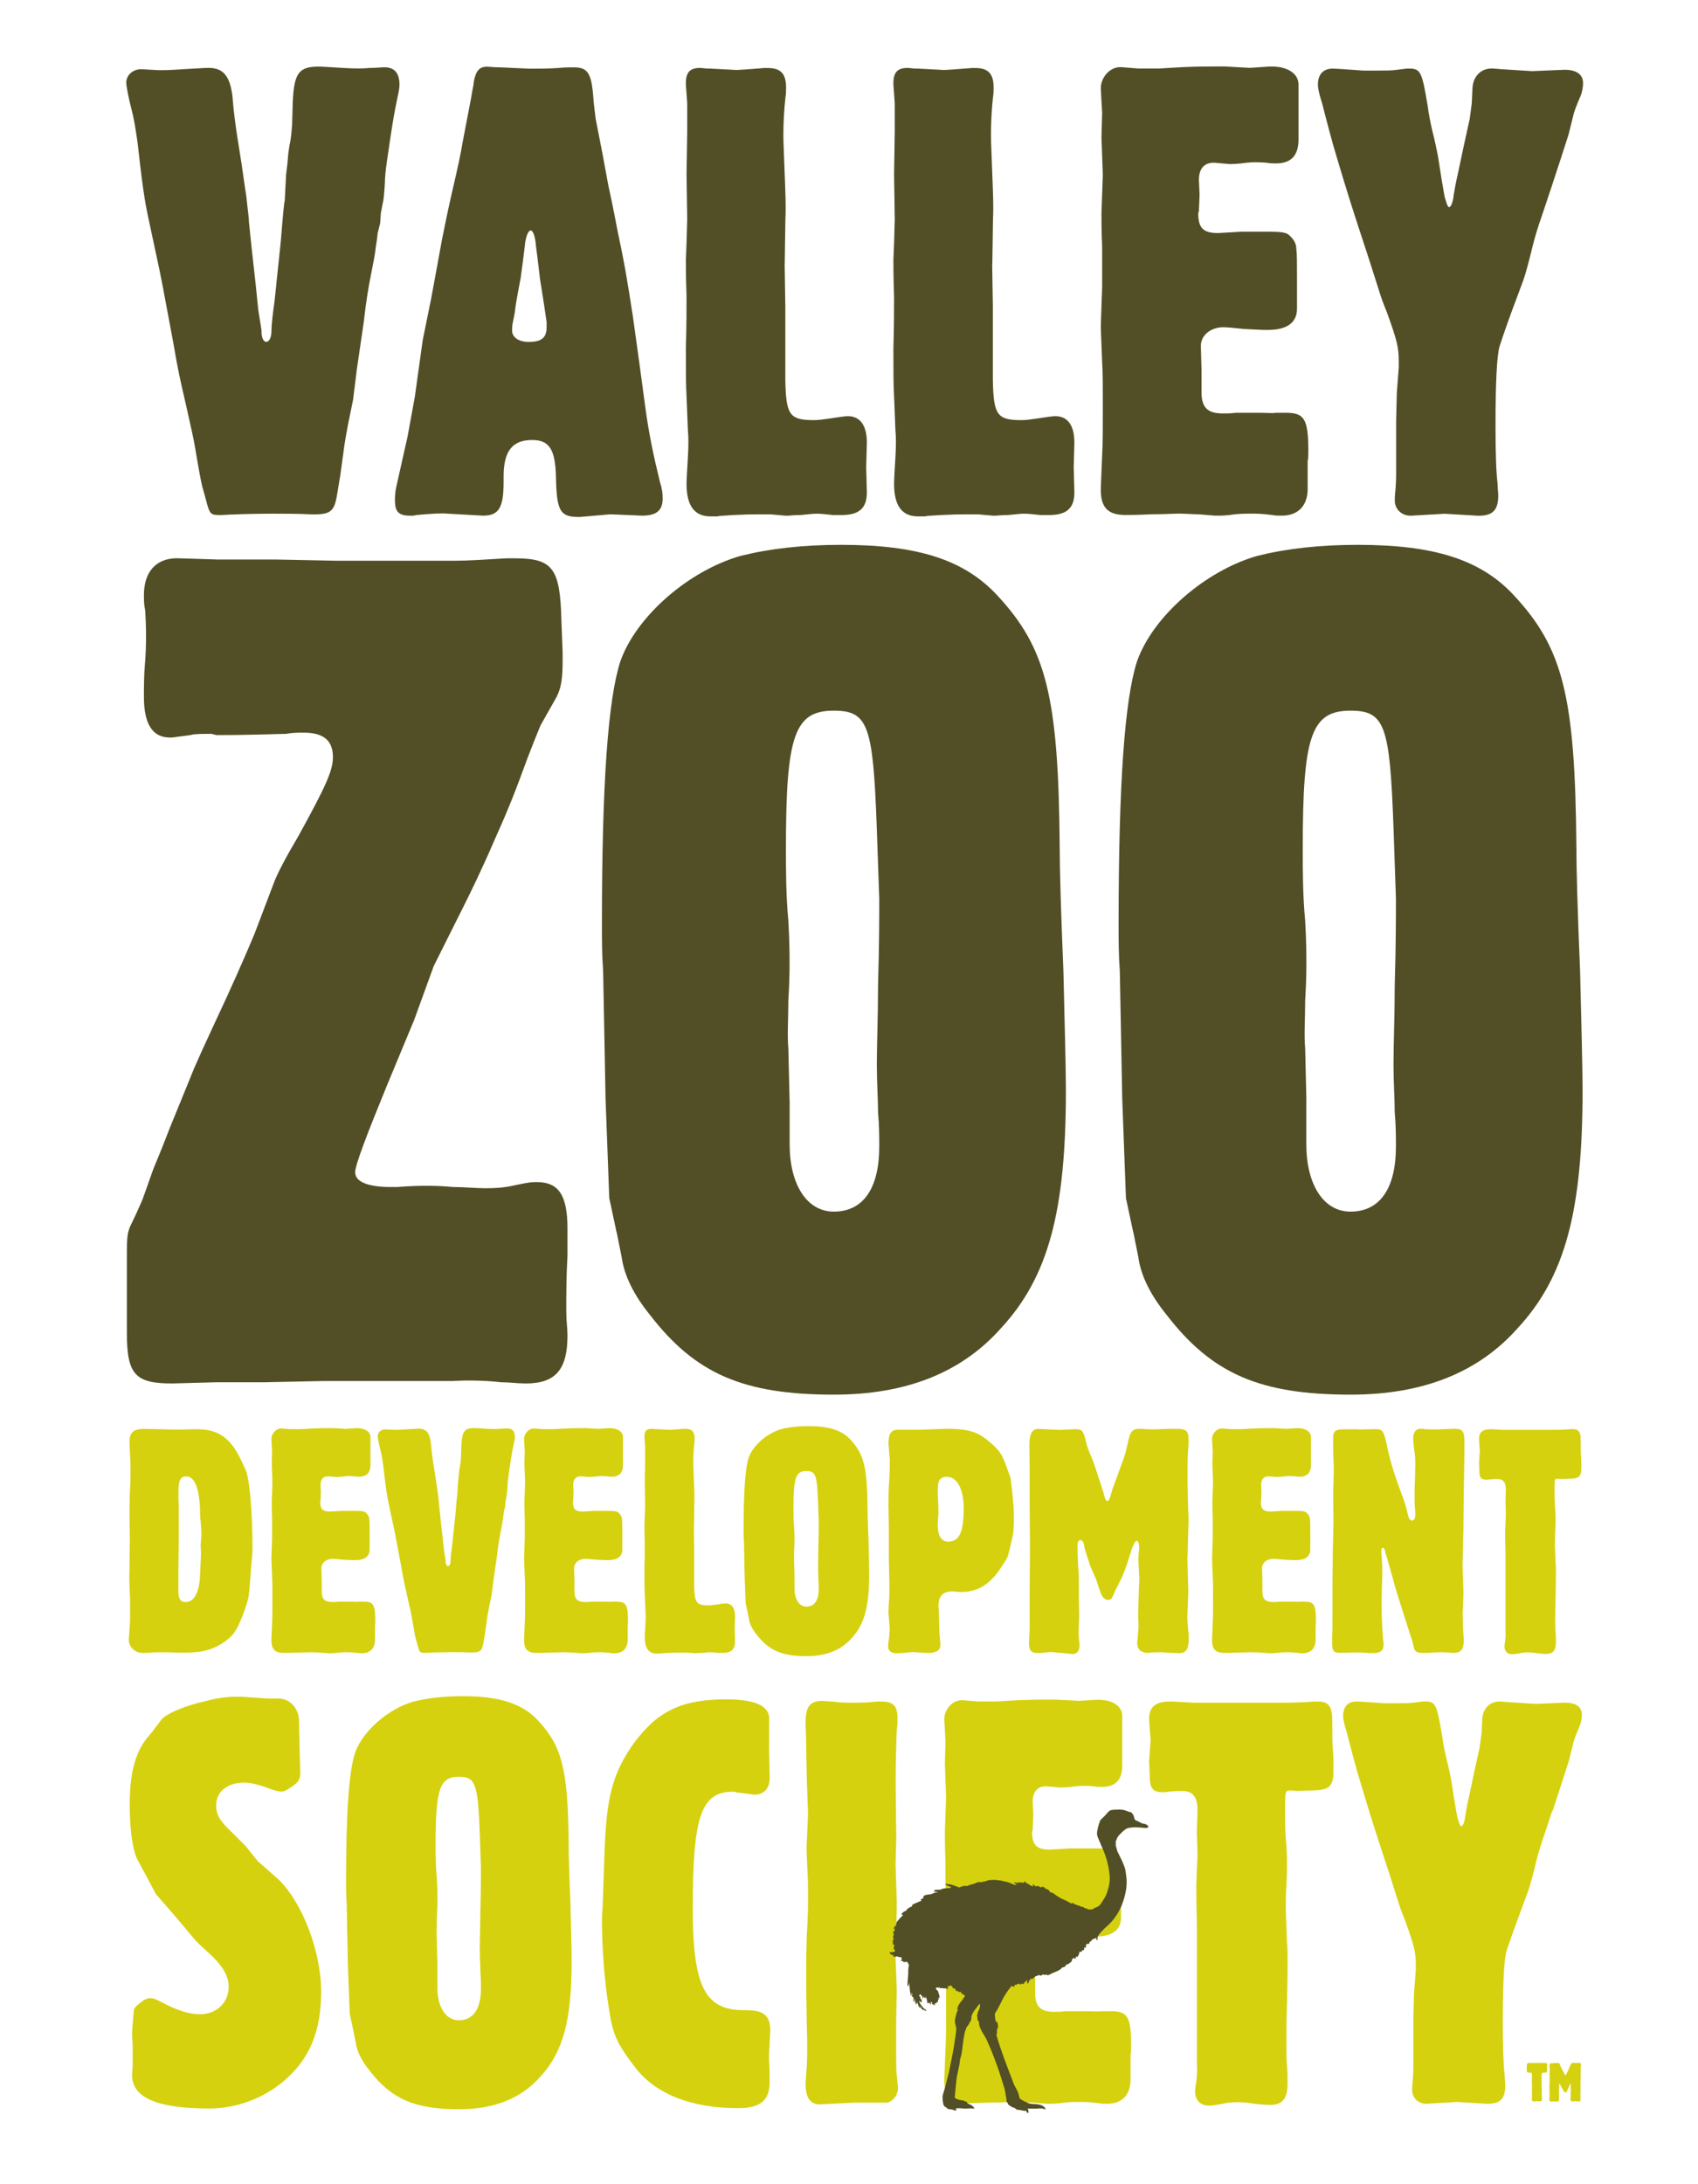
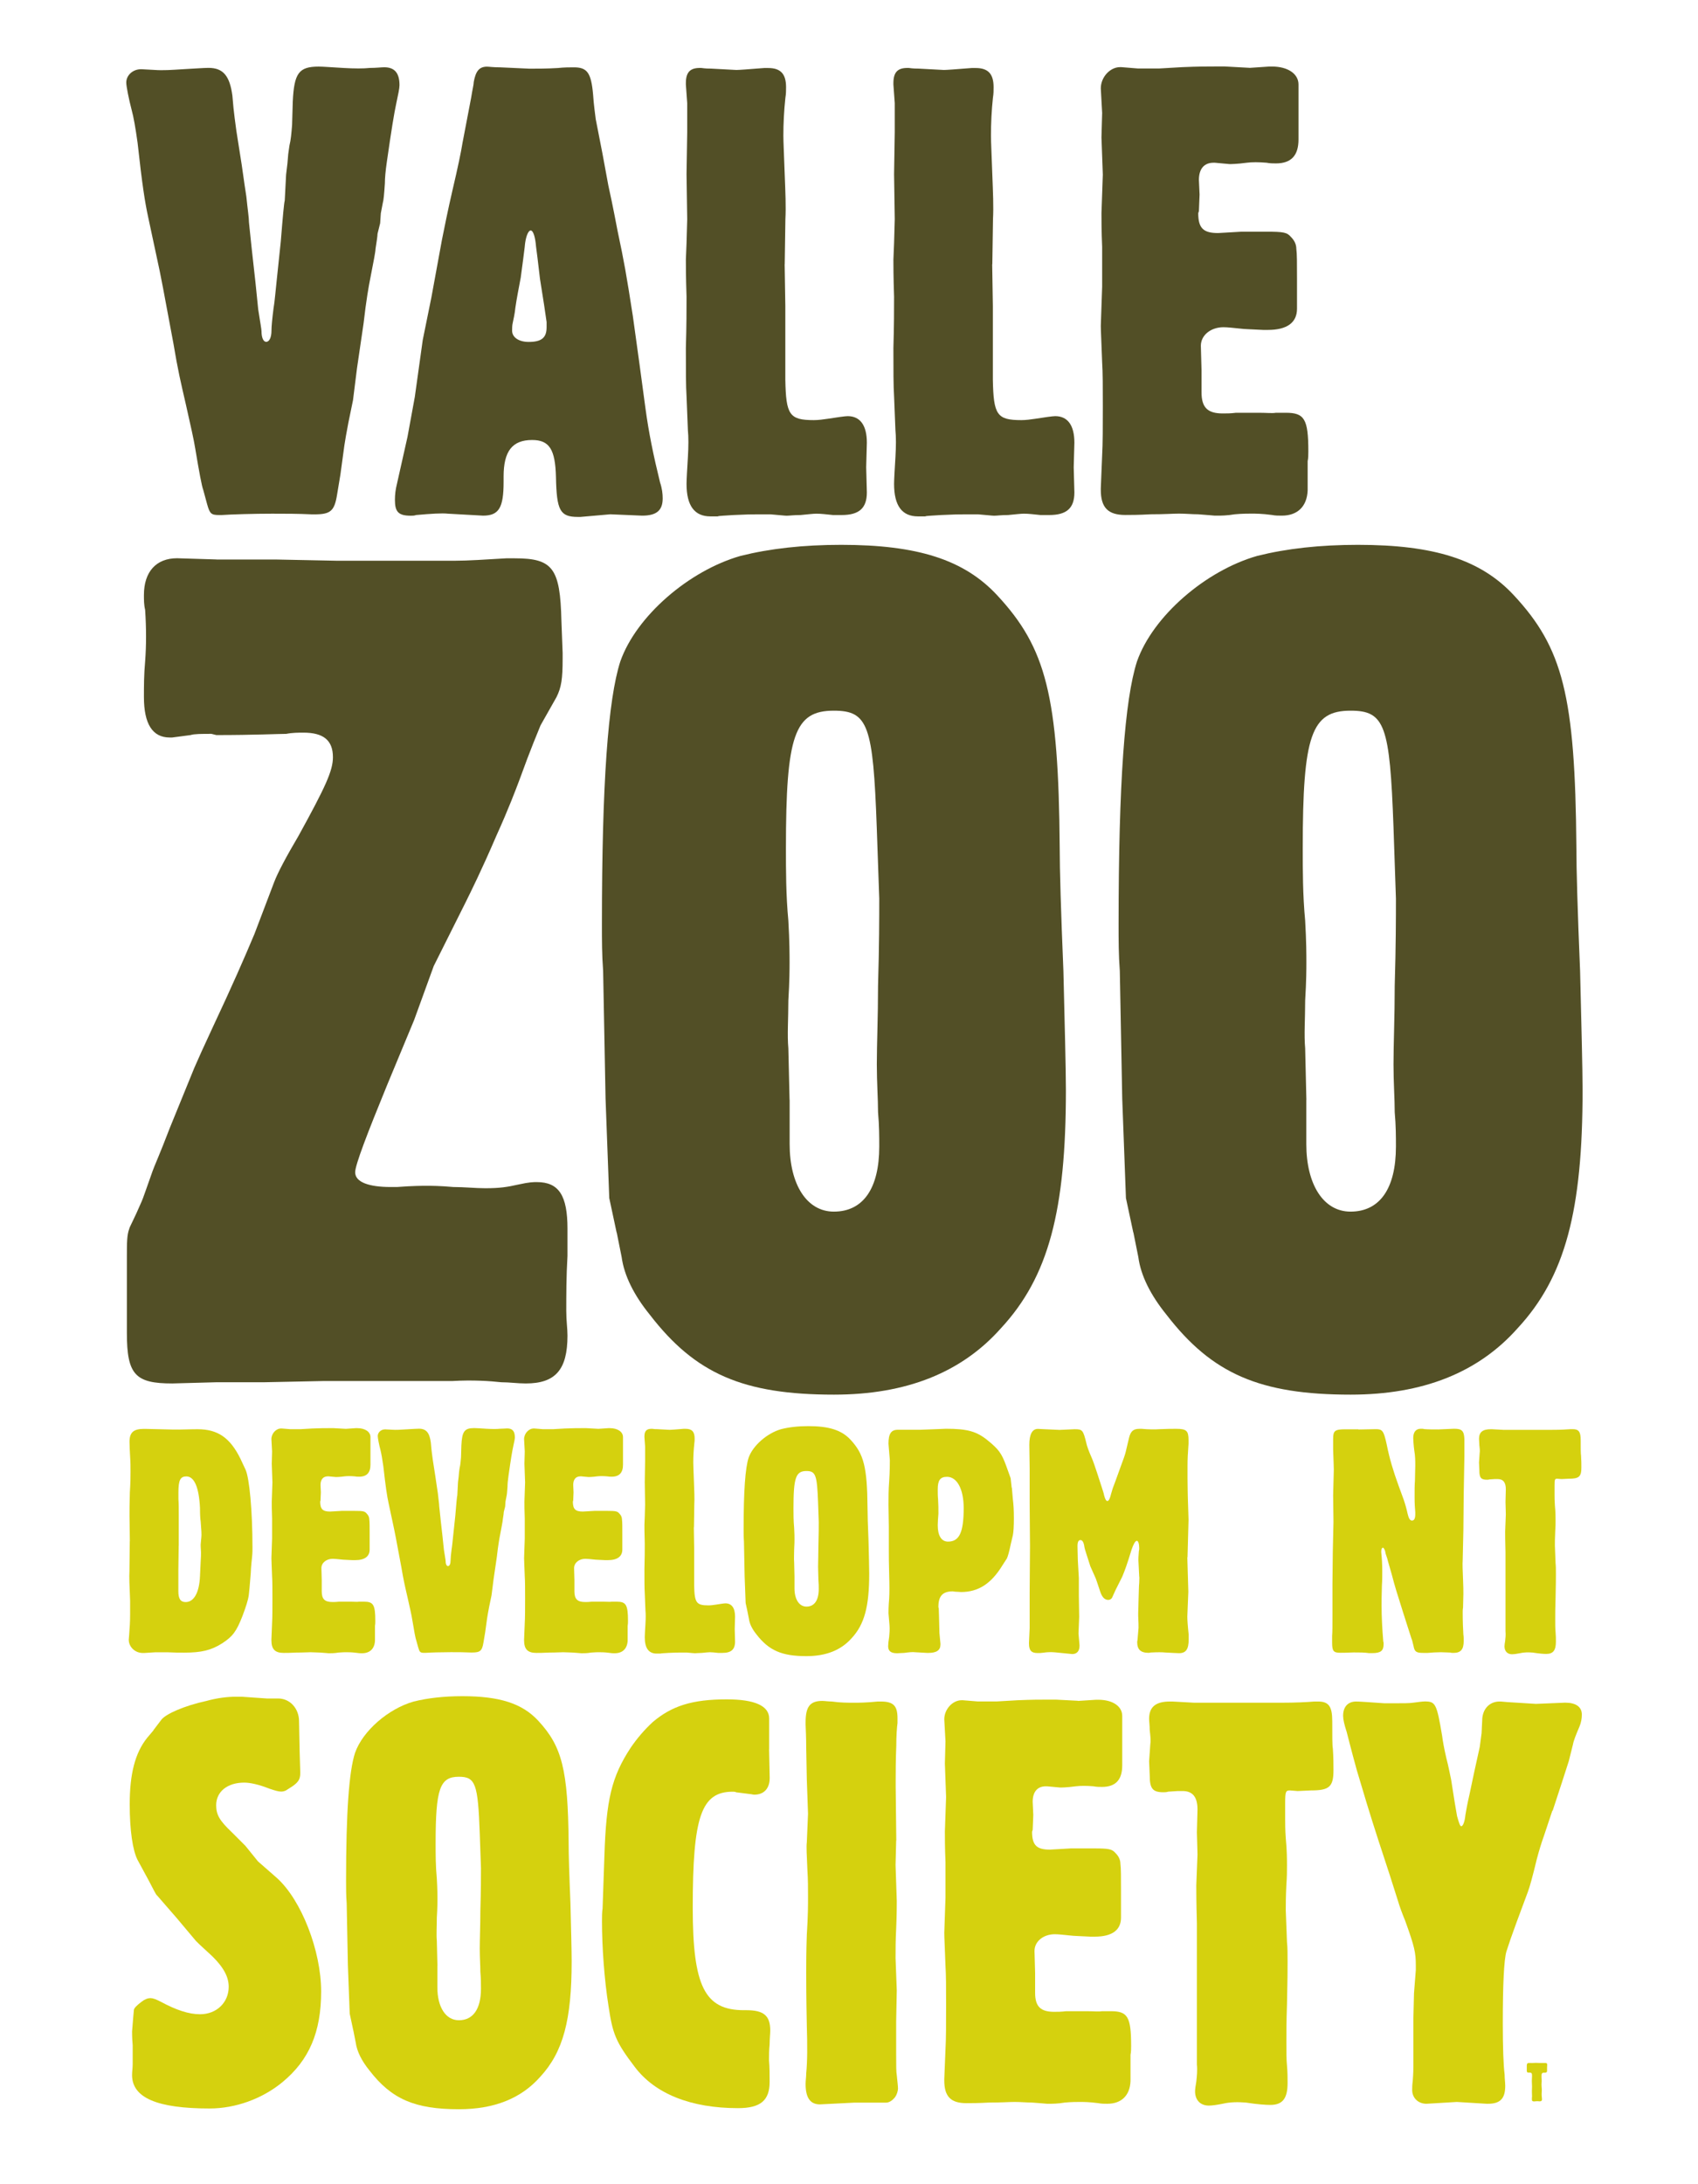
<svg xmlns="http://www.w3.org/2000/svg" id="Layer_1" data-name="Layer 1" viewBox="0 0 252 324">
  <defs>
    <style>.cls-1 {
fill: #d5d10e;
}
.cls-1, .cls-2 {
stroke-width: 0px;
}
.cls-2 {
fill: #524f26;
}</style>
  </defs>
  <g>
    <path class="cls-1" d="m19.27 228.62-.05-3.75c0-.74.0-1.92.05-3.45.1-1.58.1-2.32.1-3.1.0-.69.0-1.38-.05-2.07-.05-.99-.1-1.78-.1-2.37.0-1.38.59-1.92 2.12-1.92h.2l2.17.05c1.43.05 2.37.05 2.86.05 1.82-.05 2.76-.05 2.76-.05 3.01.0 4.83 1.28 6.36 4.39l.74 1.58c.59 1.23 1.04 6.21 1.04 11.54.0.84.0.94-.15 2.32-.05.59-.1 1.09-.1 1.48-.15 1.87-.25 3.01-.3 3.31-.1.74-.44 1.77-.94 3.1-.89 2.27-1.43 3.01-3.01 4.04-1.63 1.04-3.11 1.38-5.62 1.38-.74.0-1.53.0-2.42-.05h-1.92l-1.58.1h-.25c-1.13.0-2.07-.89-2.07-1.97.0-.2.05-.39.05-.59.1-1.28.15-2.17.15-3.11v-2.07c-.1-2.22-.15-3.65-.1-4.34l.05-4.49zm7.25.64-.05 3.6v3.16c0 1.13.3 1.63 1.09 1.63 1.23.0 2.02-1.43 2.12-3.85l.1-2.12c.05-.69.05-1.13.05-1.43-.05-.64-.05-1.04-.05-1.14l.1-1.08c.05-.35.0-1.13-.1-2.37-.05-.25-.1-.94-.1-1.97-.15-3.06-.84-4.68-2.02-4.68-.89.0-1.18.54-1.18 2.37v.99c.05.69.05 1.48.05 2.32v4.59z" />
    <path class="cls-1" d="m51.33 211.95 1.48-.1h.2c1.18.0 1.97.54 1.97 1.33v4.09c0 1.18-.54 1.78-1.68 1.78-.2.0-.44.0-.69-.05-.59-.05-1.09-.05-1.48.0-.74.1-1.18.1-1.28.1l-1.09-.1h-.1c-.69.0-1.09.44-1.09 1.28l.05 1.08-.05 1.23-.05.15c0 1.14.39 1.48 1.48 1.48l1.73-.1h1.87c1.28.0 1.53.05 1.82.4.25.25.39.54.39.89.05.35.05 1.09.05 2.22v2.22c0 1.04-.74 1.58-2.17 1.58h-.35c-.84-.05-1.38-.05-1.73-.1-.49-.05-.94-.1-1.23-.1-.94.0-1.68.59-1.68 1.38l.05 1.82v1.63c0 1.14.44 1.58 1.58 1.58.3.0.59.0.99-.05h1.73c.54.0.99.05 1.23.0h.74c1.38.0 1.68.44 1.68 2.86.0.25.0.49-.05.74v2.17c-.05 1.19-.74 1.88-1.92 1.88-.25.0-.49.0-.74-.05-.74-.1-1.23-.1-1.53-.1-.25.0-.69.0-1.23.05-.59.1-1.04.1-1.33.1h-.15s-.49-.05-1.23-.1c-.44.0-.94-.05-1.43-.05s-1.04.05-2.12.05c-.89.05-1.48.05-1.87.05-1.28.0-1.82-.54-1.82-1.87v-.1l.1-2.47c.05-.79.05-2.27.05-3.65s0-2.51-.05-3.25c-.05-1.48-.1-2.37-.1-2.71l.1-2.91v-2.96c-.05-1.19-.05-2.02-.05-2.52l.1-2.86-.1-2.76.05-1.82-.1-1.83c0-.84.69-1.58 1.43-1.58h.1l1.23.1h1.58l1.73-.1c1.18-.05 1.87-.05 2.47-.05h.69l1.82.1z" />
    <path class="cls-1" d="m65.38 225.31.3 2.66.2 1.92c.15.99.25 1.48.25 1.63.0.49.15.79.35.79.25.0.39-.35.39-.84.0-.29.05-.84.15-1.63.1-.59.15-1.28.25-2.17l.3-2.81c.15-1.87.25-2.91.3-3.06l.1-1.92.1-.84.05-.59c0-.1.05-.35.1-.74.1-.39.15-.89.2-1.53l.05-1.73c.1-2.12.44-2.61 1.92-2.61.35.0.94.05 1.83.1.84.05 1.53.05 1.97.0.49.0.84-.05 1.09-.05.79.0 1.13.44 1.13 1.33.0.25-.1.69-.25 1.38s-.35 1.87-.69 4.29c-.1.69-.15 1.23-.15 1.63-.05.79-.1 1.28-.15 1.43l-.15.79-.05.74-.2.79c0 .15-.05.49-.15 1.13.0.2-.15.94-.39 2.22-.1.49-.3 1.58-.49 3.3l-.49 3.35-.3 2.37c-.1.44-.2.99-.35 1.68-.15.79-.25 1.33-.3 1.68l-.3 2.17-.25 1.48c-.2 1.23-.49 1.48-1.68 1.48h-.2c-1.04-.05-1.97-.05-2.96-.05-1.33.0-3.06.05-3.75.1h-.2c-.59.0-.69-.1-.89-.79l-.3-1.08c-.1-.25-.3-1.28-.59-3.06-.1-.64-.34-1.73-.69-3.26-.4-1.73-.59-2.52-.94-4.59-.74-3.94-.89-4.83-1.28-6.61l-.59-2.76c-.25-1.13-.44-2.42-.79-5.52-.15-1.09-.3-1.92-.44-2.47-.2-.74-.39-1.73-.39-2.02.0-.54.49-.99 1.08-.99h.05l.94.05c.64.05 1.33.0 2.12-.05.94-.05 1.58-.1 1.92-.1 1.08.0 1.58.59 1.77 2.07.1 1.33.25 2.17.3 2.62l.39 2.51c.05.3.15 1.09.35 2.37.1.99.2 1.58.2 1.92l.2 1.87z" />
    <path class="cls-1" d="m88.81 211.95 1.48-.1h.2c1.18.0 1.97.54 1.97 1.33v4.09c0 1.18-.54 1.78-1.68 1.78-.2.0-.44.0-.69-.05-.59-.05-1.09-.05-1.48.0-.74.1-1.18.1-1.28.1l-1.08-.1h-.1c-.69.0-1.08.44-1.08 1.28l.05 1.08-.05 1.23-.05.15c0 1.14.39 1.48 1.48 1.48l1.73-.1h1.87c1.28.0 1.53.05 1.82.4.25.25.39.54.39.89.05.35.05 1.09.05 2.22v2.22c0 1.04-.74 1.58-2.17 1.58h-.35c-.84-.05-1.38-.05-1.73-.1-.49-.05-.94-.1-1.23-.1-.94.0-1.68.59-1.68 1.38l.05 1.82v1.63c0 1.14.44 1.58 1.58 1.58.3.0.59.0.99-.05h1.73c.54.0.99.05 1.23.0h.74c1.38.0 1.68.44 1.68 2.86.0.25.0.49-.05.74v2.17c-.05 1.19-.74 1.88-1.92 1.88-.25.0-.49.0-.74-.05-.74-.1-1.23-.1-1.53-.1-.25.0-.69.0-1.23.05-.59.1-1.04.1-1.33.1h-.15s-.49-.05-1.23-.1c-.44.0-.94-.05-1.43-.05s-1.04.05-2.12.05c-.89.05-1.48.05-1.87.05-1.28.0-1.82-.54-1.82-1.87v-.1l.1-2.47c.05-.79.05-2.27.05-3.65s0-2.51-.05-3.25c-.05-1.48-.1-2.37-.1-2.71l.1-2.91v-2.96c-.05-1.19-.05-2.02-.05-2.52l.1-2.86-.1-2.76.05-1.82-.1-1.83c0-.84.69-1.58 1.43-1.58h.1l1.23.1h1.58l1.73-.1c1.18-.05 1.87-.05 2.47-.05h.69l1.82.1z" />
    <path class="cls-1" d="m102.97 226.55.05 3.11v5.47c.05 2.61.3 3.01 2.12 3.01.34.0.69-.05 1.04-.1.64-.1 1.28-.2 1.48-.2.94.0 1.43.69 1.43 1.97l-.05 1.83.05 1.87c0 1.18-.59 1.68-1.87 1.68h-.64c-.49-.05-.89-.1-1.23-.1-.25.0-.64.05-1.18.1-.49.0-.84.05-1.04.05-.15.0-.54-.05-1.18-.1h-1.04c-.39.0-.69.0-1.73.05-.64.05-1.08.05-1.18.1h-.54c-1.18.0-1.77-.79-1.77-2.42.0-.3.05-1.19.1-1.97.05-.84.05-1.53.0-2.02l-.1-2.52c-.05-.74-.05-1.97-.05-3.6.05-1.63.05-2.91.05-3.8-.05-1.48-.05-2.42-.05-2.76l.05-1.23.05-1.78-.05-3.35.05-3.11v-2.17l-.1-1.38v-.1c0-.79.3-1.13 1.04-1.13h.1c.34.05.59.05.74.05l1.87.1c.2.0.89-.05 2.07-.15h.3c.94.0 1.33.44 1.33 1.43.0.25.0.49-.05.79-.1.94-.15 1.88-.15 2.81.0.49.05 1.43.1 2.91.05 1.28.1 2.37.05 3.3l-.05 3.35z" />
    <path class="cls-1" d="m110.96 239.17-.3-1.38-.15-3.99-.1-5.13c-.05-.64-.05-1.23-.05-1.88.0-5.67.25-9.03.74-10.55.64-1.82 2.76-3.65 4.83-4.24 1.18-.3 2.52-.45 4.04-.45 3.06.0 4.93.59 6.26 2.02 1.97 2.12 2.47 4.04 2.52 10.11.0.94.05 2.57.15 4.98.05 2.02.1 3.95.1 4.78.0 4.83-.69 7.5-2.61 9.57-1.58 1.78-3.8 2.66-6.71 2.66-3.65.0-5.57-.84-7.4-3.21-.64-.79-1.04-1.58-1.13-2.32l-.2-.99zm6.95-5.33v1.77c0 1.63.69 2.71 1.78 2.71 1.18.0 1.82-.94 1.82-2.61.0-.39.0-.84-.05-1.38.0-.54-.05-1.18-.05-1.92.0-.84.05-1.87.05-3.15.05-1.63.05-2.76.05-3.5l-.1-2.86c-.15-4.09-.35-4.69-1.73-4.69-1.58.0-1.92.99-1.92 5.52.0.89.0 1.87.1 2.91.05.84.05 1.38.05 1.68.0.25.0.74-.05 1.53.0.74-.05 1.38.0 1.92l.05 2.07z" />
    <path class="cls-1" d="m150.17 220.68.15 1.73c.1.74.15 1.67.15 2.81s-.05 2.02-.15 2.51l-.3 1.28c-.25 1.18-.44 1.87-.59 2.17l-.64.99c-1.68 2.76-3.6 3.99-6.17 3.99-.15.0-.44-.05-.84-.05-.15.0-.25-.05-.39-.05-1.48.0-2.12.69-2.12 2.27.0.1.0.15.05.25l.05 1.63.05 2.02.15 1.58v.15c0 .84-.59 1.23-1.78 1.23h-.2l-1.78-.1c-.35-.05-.89.0-1.63.1-.4.0-.74.05-1.04.05-.94.0-1.33-.34-1.33-1.04.0-.29.05-.79.15-1.38.05-.49.1-1.09.05-1.73l-.15-1.78c0-.3.0-.99.1-2.17.05-.84.05-2.02.0-3.6-.05-1.68-.05-2.81-.05-3.5v-3.55l-.05-3.25c0-1.04.0-2.22.1-3.5.1-1.53.1-2.57.1-3.16l-.15-1.78c0-.2-.05-.44-.05-.64.0-1.48.39-2.07 1.38-2.07h3.3l2.66-.1c.39.0.79-.05 1.18-.05 3.21.0 4.59.39 6.26 1.77 1.58 1.28 2.02 1.92 2.66 3.65l.69 1.92.15 1.38zm-10.9 3.85c-.05.69-.1 1.28-.1 1.73.0 1.53.54 2.42 1.53 2.42 1.68.0 2.32-1.38 2.32-4.98.0-2.81-.99-4.63-2.47-4.63-1.04.0-1.38.54-1.38 1.87.0.49.0.99.05 1.48.05.74.05 1.43.05 2.12z" />
    <path class="cls-1" d="m176.21 231.03.15 5.08-.15 3.7c0 .4.05 1.28.2 2.66v.74c0 1.43-.4 2.02-1.43 2.02-.34.0-.99-.05-2.07-.1-.44-.05-1.13-.05-2.12.0-.1.0-.2.05-.29.05-1.23.0-1.73-.49-1.73-1.63.0-.1.05-.2.05-.3l.15-1.78c0-.2.0-.84-.05-1.78v-.44c0-.39.05-1.03.05-1.87.05-1.33.05-2.17.1-2.56.0-.49.05-.84.0-.99l-.1-1.97c-.05-.54.0-1.14.05-1.78.05-.15.05-.3.05-.44.0-.64-.15-1.08-.35-1.08-.25.0-.54.59-.79 1.33-.69 2.27-.99 3.06-1.38 4l-.99 1.97-.49 1.08c-.1.25-.35.39-.59.39-.59.0-.99-.49-1.28-1.48-.35-1.04-.54-1.63-.59-1.73l-.79-1.77-.54-1.68c-.2-.59-.35-1.09-.39-1.48-.1-.49-.3-.74-.54-.74-.29.0-.44.29-.44.89v.05l.05 2.07.15 2.61v2.61l.05 3.16-.1 2.47.15 1.72v.1c0 .79-.39 1.23-1.08 1.23-.1.0-.94-.1-2.52-.25-.54-.05-1.13-.05-1.78.05-.3.05-.59.05-.84.05-.94.0-1.28-.39-1.28-1.43v-.1l.1-2.17v-5.28l.05-6.86-.05-6.36v-5.13l-.05-3.55c0-1.58.44-2.37 1.28-2.37l.99.05 2.22.1 2.22-.1c1.18.0 1.28.1 1.78 2.17.05.25.29.99.79 2.12.2.44.44 1.18.79 2.22.2.64.44 1.33.64 1.97s.35 1.04.39 1.33c.15.54.29.84.49.84s.39-.39.54-1.04c.1-.34.2-.64.25-.84l.39-1.04.64-1.77c.54-1.43.84-2.32.89-2.57l.49-2.07c.25-1.04.64-1.38 1.58-1.38h.3c1.04.1 1.97.1 2.76.05 1.04-.05 1.83-.05 2.37-.05 1.53.0 1.83.29 1.83 1.68v.54c-.1 1.28-.15 2.32-.15 3.25v1.92c0 1.48.05 2.52.05 2.96.05 1.72.1 2.81.1 3.16l-.15 5.52z" />
-     <path class="cls-1" d="m190.91 211.95 1.48-.1h.2c1.18.0 1.97.54 1.97 1.33v4.09c0 1.18-.54 1.78-1.68 1.78-.2.0-.44.0-.69-.05-.59-.05-1.08-.05-1.48.0-.74.1-1.18.1-1.28.1l-1.08-.1h-.1c-.69.0-1.08.44-1.08 1.28l.05 1.08-.05 1.23-.05.15c0 1.14.39 1.48 1.48 1.48l1.73-.1h1.87c1.28.0 1.53.05 1.82.4.25.25.39.54.39.89.05.35.05 1.09.05 2.22v2.22c0 1.04-.74 1.58-2.17 1.58h-.35c-.84-.05-1.38-.05-1.73-.1-.49-.05-.94-.1-1.23-.1-.94.0-1.68.59-1.68 1.38l.05 1.82v1.63c0 1.14.44 1.58 1.58 1.58.29.0.59.0.99-.05h1.73c.54.0.99.05 1.23.0h.74c1.38.0 1.68.44 1.68 2.86.0.25.0.49-.05.74v2.17c-.05 1.19-.74 1.88-1.92 1.88-.25.0-.49.0-.74-.05-.74-.1-1.23-.1-1.53-.1-.25.0-.69.0-1.23.05-.59.1-1.04.1-1.33.1h-.15s-.49-.05-1.23-.1c-.44.0-.94-.05-1.43-.05s-1.04.05-2.12.05c-.89.05-1.48.05-1.87.05-1.28.0-1.82-.54-1.82-1.87v-.1l.1-2.47c.05-.79.05-2.27.05-3.65s0-2.51-.05-3.25c-.05-1.48-.1-2.37-.1-2.71l.1-2.91v-2.96c-.05-1.19-.05-2.02-.05-2.52l.1-2.86-.1-2.76.05-1.82-.1-1.83c0-.84.69-1.58 1.43-1.58h.1l1.23.1h1.58l1.73-.1c1.18-.05 1.87-.05 2.47-.05h.69l1.83.1z" />
    <path class="cls-1" d="m201.61 212.05 2.56-.05c.99.0 1.18.2 1.63 2.27.44 2.17.94 3.85 1.78 6.16.35.94.59 1.63.74 2.02.25.74.44 1.43.59 2.12.15.64.34.99.64.99.35.0.49-.35.49-.94v-.3c-.05-.49-.1-1.28-.1-2.27.0-1.04.0-1.82.05-2.32l.05-2.32c0-.69.0-1.43-.15-2.27-.1-.74-.15-1.58-.15-1.82.0-.89.39-1.38 1.13-1.38.2.0.35.0.49.05.59.05 1.28.05 2.12.05l2.27-.1h.1c1.13.0 1.43.34 1.48 1.53v2.57l-.1 5.62-.05 5.38-.1 4.34c-.05.69.0 1.63.05 2.91.05.99.05 1.73.05 2.17l-.05 2.02c-.05.25-.05.49-.05.74.0 1.23.05 2.56.1 3.25.05.3.05.64.05.94.0 1.28-.44 1.78-1.53 1.78-.15.0-.3.0-.44-.05-.39.0-.89-.05-1.43-.05-.64.0-1.38.05-1.92.1h-.69c-.99.0-1.28-.15-1.43-.99-.15-.64-.25-1.04-.3-1.09l-.54-1.68-.74-2.32-.99-3.16c-.2-.69-.44-1.48-.69-2.47-.3-1.09-.54-1.82-.64-2.27-.2-.54-.3-.89-.3-1.04-.1-.35-.25-.59-.35-.59-.15.0-.25.25-.25.54v.15c.1.94.15 1.77.15 2.81.0.69.0 1.38-.05 2.07-.05 1.43-.05 2.47-.05 3.06.0 1.63.1 3.45.25 5.28.05.1.05.25.05.4.0.99-.44 1.33-1.68 1.33h-.49c-.69-.1-1.43-.1-2.27-.1-1.08.05-1.73.05-1.97.05-1.04.0-1.23-.25-1.23-1.53v-.99c.05-.54.05-1.58.05-3.01v-4.73l.05-4.73.1-4.44-.05-3.9.1-3.85c0-.44-.05-1.43-.1-2.96v-1.58c0-1.23.25-1.43 1.87-1.43h1.87z" />
    <path class="cls-1" d="m223.21 212.1h7.15c1.23.0 2.17-.05 2.76-.1h.29c.89.0 1.18.39 1.18 1.63s0 2.02.05 2.27c.05.74.05 1.33.05 1.78.0 1.38-.35 1.67-1.87 1.67l-1.08.05-.64-.05c-.35.0-.39.1-.39 1.04v1.33c0 .34.0.89.05 1.58.1 1.04.1 1.77.1 2.27.0.39.0.94-.05 1.58-.05.99-.05 1.73-.05 2.12l.1 2.61c.05.44.05.99.05 1.63.0.74.0 1.28-.05 3.55-.05 1.38-.05 2.47-.05 3.06.0.84.0 1.48.05 1.97.05.54.05 1.04.05 1.43.0 1.28-.4 1.82-1.43 1.82-.39.0-1.08-.05-2.02-.2-.64-.05-1.28-.05-1.92.1-.49.1-.89.15-1.13.15-.69.0-1.13-.44-1.13-1.18.0-.2.05-.49.1-.79.05-.44.1-.94.05-1.43V230.3c-.05-1.73-.05-2.76-.05-3.11l.1-2.56-.05-1.83.05-1.87c0-1.04-.39-1.53-1.23-1.53h-.39l-.79.05c-.15.05-.29.05-.39.05-.89.0-1.13-.3-1.13-1.38l-.05-1.18.1-1.43c.05-.3.0-.69-.05-1.13.0-.39-.05-.69-.05-.94.0-.99.54-1.43 1.73-1.43h.2l1.83.1z" />
  </g>
  <g>
    <path class="cls-1" d="m22.77 256.65 1.15-1.51c.62-.88 3.45-2.12 6.73-2.83 1.59-.44 3.1-.62 4.34-.62h.89l3.72.26h1.68c1.77.0 3.1 1.51 3.1 3.37l.09 4.51.09 3.01v.18c0 .89-.27 1.33-1.15 1.95l-.97.62c-.18.09-.44.17-.71.17-.44.0-.97-.17-1.77-.44-1.59-.62-2.83-.89-3.72-.89-2.48.0-4.16 1.33-4.16 3.36.0 1.42.53 2.3 2.3 3.98.89.89 1.5 1.51 2.04 2.04l1.86 2.3 2.83 2.48c3.63 3.28 6.55 10.8 6.55 16.82s-1.77 10.18-5.75 13.46c-3.01 2.48-6.99 3.9-10.8 3.9-7.79.0-11.51-1.59-11.51-4.96.0-.53.09-1.06.09-1.59v-2.83c-.09-1.06-.09-1.77-.09-2.04l.18-2.21.09-.97c0-.27.44-.71 1.15-1.24.44-.35.89-.53 1.33-.53.35.0.8.17 1.5.53 2.3 1.24 4.16 1.86 5.84 1.86 2.48.0 4.25-1.77 4.25-4.07.0-1.68-.97-3.27-3.28-5.31-.8-.71-1.33-1.24-1.59-1.5l-2.83-3.37-2.92-3.36c-.18-.09-.53-.89-1.24-2.21l-1.68-3.1c-.71-1.42-1.15-4.34-1.15-8.23.0-4.51.8-7.61 2.57-9.83l.97-1.15z" />
    <path class="cls-1" d="m52.43 301.18-.53-2.48-.27-7.17-.18-9.21c-.09-1.15-.09-2.21-.09-3.36.0-10.18.44-16.2 1.33-18.94 1.15-3.28 4.96-6.55 8.68-7.61 2.12-.53 4.52-.8 7.26-.8 5.49.0 8.85 1.06 11.24 3.63 3.54 3.81 4.43 7.26 4.52 18.15.0 1.68.09 4.6.27 8.94.09 3.63.18 7.08.18 8.59.0 8.68-1.24 13.46-4.69 17.18-2.83 3.19-6.82 4.78-12.04 4.78-6.55.0-10-1.5-13.28-5.75-1.15-1.42-1.86-2.83-2.04-4.16l-.35-1.77zm12.48-9.56v3.19c0 2.92 1.24 4.87 3.19 4.87 2.12.0 3.28-1.68 3.28-4.69.0-.71.0-1.51-.09-2.48.0-.97-.09-2.12-.09-3.45.0-1.5.09-3.36.09-5.67.09-2.92.09-4.96.09-6.29l-.18-5.13c-.27-7.35-.62-8.41-3.1-8.41-2.83.0-3.45 1.77-3.45 9.91.0 1.59.0 3.36.18 5.22.09 1.5.09 2.48.09 3.01.0.44.0 1.33-.09 2.75.0 1.33-.09 2.48.0 3.45l.09 3.72z" />
    <path class="cls-1" d="m114.14 259.49.09 4.25c0 1.51-.8 2.48-2.3 2.48-.18.0-.44-.09-.62-.09l-2.04-.26c-.18-.09-.35-.09-.53-.09-4.69.0-5.93 3.72-5.93 17.18.0 11.69 1.77 15.23 7.61 15.23h.35c2.57.0 3.54.8 3.54 3.01.0.53-.09 1.24-.09 2.04-.09.89-.09 1.68-.09 2.39.09 1.06.09 2.12.09 3.19.0 2.74-1.33 3.9-4.69 3.9-6.99.0-12.31-2.12-15.32-6.11-2.83-3.72-3.28-4.87-3.9-9.03-.62-3.89-.97-8.76-.97-12.57.0-.62.0-1.33.09-1.95l.27-7.79c.27-8.32 1.06-11.69 3.9-16.02.97-1.42 2.04-2.66 3.28-3.81 2.83-2.39 5.84-3.36 10.98-3.36 4.16.0 6.29.97 6.29 2.83v4.6z" />
    <path class="cls-1" d="m133 273.03-.09 3.63.18 5.31c0 .71.0 2.04-.09 4.16-.09 1.68-.09 3.1-.09 4.34l.18 4.78-.09 4.6v4.87c0 1.59.0 2.66.09 3.1.09.97.18 1.59.18 1.95.0.44-.18.97-.44 1.33-.44.53-.89.8-1.33.8h-4.69l-5.13.26c-1.42.0-2.12-.97-2.12-3.01.0-.53.09-1.06.09-1.6.18-1.77.18-4.07.09-7.08-.09-4.25-.09-6.82-.09-7.88.0-1.24.0-3.1.09-5.58.18-2.92.18-4.25.18-5.67.0-1.24.0-2.57-.09-3.89-.09-2.12-.18-3.54-.09-4.16l.18-4.25-.18-5.05-.09-4.69c0-.35.0-1.5-.09-3.45v-.35c0-2.3.62-3.19 2.48-3.19.35.0.89.09 1.42.09 1.24.18 2.39.18 3.28.18.62.0 1.77.0 3.54-.18h.44c1.86.0 2.48.62 2.48 2.48v.71c-.09.71-.18 1.86-.18 3.36-.09 2.21-.09 3.98-.09 5.22v.88l.09 7.97z" />
    <path class="cls-1" d="m160 252.31 2.66-.17h.35c2.12.0 3.54.97 3.54 2.39v7.35c0 2.12-.97 3.19-3.01 3.19-.35.0-.8.0-1.24-.09-1.06-.09-1.95-.09-2.66.0-1.33.18-2.12.18-2.3.18l-1.95-.18h-.18c-1.24.0-1.95.8-1.95 2.3l.09 1.95-.09 2.21-.09.27c0 2.04.71 2.66 2.66 2.66l3.1-.18h3.36c2.3.0 2.74.09 3.28.71.44.44.71.97.71 1.59.09.62.09 1.95.09 3.98v3.98c0 1.86-1.33 2.83-3.9 2.83h-.62c-1.5-.09-2.48-.09-3.1-.18-.89-.09-1.68-.18-2.21-.18-1.68.0-3.01 1.06-3.01 2.48l.09 3.28v2.92c0 2.04.8 2.83 2.83 2.83.53.0 1.06.0 1.77-.09h3.1c.97.0 1.77.09 2.21.0h1.33c2.48.0 3.01.8 3.01 5.14.0.44.0.88-.09 1.33v3.9c-.09 2.12-1.33 3.36-3.45 3.36-.44.0-.88.0-1.33-.09-1.33-.18-2.21-.18-2.75-.18-.44.0-1.24.0-2.21.09-1.06.18-1.86.18-2.39.18h-.27c-.09.0-.88-.09-2.21-.18-.8.0-1.68-.09-2.57-.09s-1.86.09-3.81.09c-1.59.09-2.66.09-3.37.09-2.3.0-3.28-.97-3.28-3.37v-.18l.18-4.43c.09-1.42.09-4.07.09-6.55s0-4.52-.09-5.84c-.09-2.65-.18-4.25-.18-4.87l.18-5.22v-5.31c-.09-2.12-.09-3.63-.09-4.52l.18-5.13-.18-4.96.09-3.28-.18-3.28c0-1.5 1.24-2.83 2.57-2.83h.18l2.21.18h2.83l3.1-.18c2.12-.09 3.37-.09 4.43-.09h1.24l3.28.17z" />
    <path class="cls-1" d="m177.27 252.58h12.84c2.21.0 3.9-.09 4.96-.18h.53c1.59.0 2.12.71 2.12 2.92s0 3.63.09 4.07c.09 1.33.09 2.39.09 3.19.0 2.48-.62 3.01-3.36 3.01l-1.95.09-1.15-.09c-.62.0-.71.17-.71 1.86v2.39c0 .62.0 1.59.09 2.83.18 1.86.18 3.19.18 4.07.0.71.0 1.68-.09 2.83-.09 1.77-.09 3.1-.09 3.81l.18 4.69c.09.8.09 1.77.09 2.92.0 1.33.0 2.3-.09 6.37-.09 2.48-.09 4.43-.09 5.49.0 1.5.0 2.66.09 3.54.09.97.09 1.86.09 2.57.0 2.3-.71 3.28-2.57 3.28-.71.0-1.95-.09-3.63-.35-1.15-.09-2.3-.09-3.45.18-.89.18-1.59.27-2.04.27-1.24.0-2.04-.8-2.04-2.12.0-.35.09-.89.18-1.42.09-.8.18-1.68.09-2.57v-20.98c-.09-3.1-.09-4.96-.09-5.58l.18-4.6-.09-3.28.09-3.36c0-1.86-.71-2.75-2.21-2.75h-.71l-1.42.09c-.27.09-.53.09-.71.09-1.59.0-2.04-.53-2.04-2.48l-.09-2.12.18-2.57c.09-.53.0-1.24-.09-2.04.0-.71-.09-1.24-.09-1.68.0-1.77.97-2.57 3.1-2.57h.35l3.28.18z" />
    <path class="cls-1" d="m230.38 268.6-1.24 3.72c-.35.97-.71 2.12-1.06 3.45-.62 2.57-1.06 4.16-1.33 4.87l-1.68 4.52-.89 2.48-.62 1.86c-.35 1.24-.53 4.78-.53 10.62.0 3.54.09 6.2.27 7.61.0.62.09 1.15.09 1.68.0 1.86-.71 2.66-2.57 2.66h-.18l-4.43-.27-4.51.27c-1.24.0-2.12-.88-2.12-2.04.0-.27.0-.71.09-1.42.0-.26.09-.88.09-2.12v-7.08l.09-3.72.27-3.45v-.71c0-1.86-.18-2.75-1.59-6.64-.44-1.06-.8-2.04-1.06-2.92l-1.24-3.9-1.68-5.13c-1.24-3.81-2.3-7.35-3.19-10.36-.88-3.19-1.33-5.04-1.5-5.67-.35-1.06-.53-1.86-.53-2.39.0-1.33.71-2.12 1.95-2.12.44.0 1.77.09 4.16.26h1.51c1.33.0 2.3.0 2.83-.09.71-.09 1.33-.18 1.68-.18 1.59.0 1.77.35 2.57 5.13.09.71.27 1.77.62 3.27.35 1.33.53 2.39.71 3.19l.53 3.37.35 2.04c.27.97.44 1.51.62 1.51.27.0.53-.71.62-1.68.09-.53.27-1.59.62-3.1l.71-3.36.8-3.63.27-2.04.09-1.86c0-1.68 1.06-2.83 2.57-2.83h.18l1.06.09 4.16.26 4.34-.18c1.59.0 2.48.62 2.48 1.77.0.53-.09 1.15-.35 1.77-.53 1.24-.88 2.12-.97 2.66l-.62 2.48-.97 3.01-1.42 4.34z" />
  </g>
  <g>
    <path class="cls-2" d="m32.13 83h8.93l8.93.18h17.49c2 0 4.55-.18 7.65-.36h1.27c5.65.0 6.74 1.46 6.92 9.29l.18 4.74v.91c0 2.91-.18 4.19-.91 5.65l-2.37 4.19c-.36.91-1.46 3.46-3.1 8.01-.55 1.46-1.64 4.37-3.46 8.38-2.19 5.1-3.83 8.38-4.55 9.84l-4.74 9.47-2.91 8.01-4.01 9.65c-2.91 7.1-4.74 11.84-4.74 12.93.0 1.46 2 2.19 5.28 2.19h.91c2.37-.18 3.83-.18 4.37-.18.73.0 2 0 4.01.18 1.64.0 3.28.18 4.74.18 2.19.0 3.28-.18 4.92-.55 1.64-.36 2.18-.36 2.73-.36 3.28.0 4.55 2 4.55 6.92v4.01c-.18 3.1-.18 5.83-.18 8.2.0 1.46.18 2.55.18 3.64.0 5.1-1.82 7.1-6.19 7.1-1.28.0-2.37-.18-3.64-.18-1.64-.18-4.19-.36-7.29-.18H47.97l-8.74.18h-7.1l-6.56.18c-5.46.0-6.74-1.27-6.74-7.47v-11.48c0-1.82.0-3.1.36-4.01.0-.18.73-1.46 1.82-4.01.18-.36.73-2 1.64-4.55.18-.55 1.09-2.55 2.55-6.38l3.64-8.92c.55-1.28 1.46-3.28 2.73-6.01 2.91-6.19 4.74-10.38 6.19-13.84l2.91-7.65c.55-1.46 1.82-3.83 3.64-6.92 4.01-7.29 5.1-9.65 5.1-11.66.0-2.55-1.46-3.64-4.37-3.64-.73.0-1.64.0-2.55.18-1.09.0-4.74.18-10.38.18l-.73-.18c-1.46.0-2.55.0-3.1.18l-2.73.36h-.36c-2.55.0-3.83-2-3.83-6.01.0-1.64.0-3.28.18-5.28.18-2.37.18-4.92.0-7.65-.18-.73-.18-1.46-.18-2.19.0-3.46 1.82-5.46 4.92-5.46l5.83.18z" />
    <path class="cls-2" d="m91.51 182.82-1.09-5.1-.55-14.76-.36-18.94c-.18-2.37-.18-4.55-.18-6.92.0-20.95.91-33.33 2.73-38.98 2.37-6.74 10.2-13.48 17.85-15.66 4.37-1.09 9.29-1.64 14.94-1.64 11.29.0 18.22 2.19 23.13 7.47 7.29 7.83 9.11 14.94 9.29 37.34.0 3.46.18 9.47.55 18.4.18 7.47.37 14.57.37 17.67.0 17.85-2.55 27.69-9.65 35.34-5.83 6.56-14.03 9.84-24.77 9.84-13.48.0-20.58-3.1-27.32-11.84-2.37-2.92-3.82-5.83-4.19-8.56l-.73-3.64zm25.68-19.67v6.56c0 6.01 2.55 10.02 6.56 10.02 4.37.0 6.74-3.46 6.74-9.65.0-1.46.0-3.1-.18-5.1.0-2-.18-4.37-.18-7.1.0-3.1.18-6.92.18-11.66.18-6.01.18-10.2.18-12.93l-.37-10.57c-.55-15.12-1.27-17.3-6.38-17.3-5.83.0-7.1 3.64-7.1 20.4.0 3.28.0 6.92.36 10.75.18 3.1.18 5.1.18 6.19.0.91.0 2.73-.18 5.65.0 2.73-.18 5.1.0 7.1l.18 7.65z" />
    <path class="cls-2" d="m168.19 182.82-1.09-5.1-.55-14.76-.36-18.94c-.18-2.37-.18-4.55-.18-6.92.0-20.95.91-33.33 2.73-38.98 2.37-6.74 10.2-13.48 17.85-15.66 4.37-1.09 9.29-1.64 14.94-1.64 11.29.0 18.22 2.19 23.13 7.47 7.29 7.83 9.11 14.94 9.29 37.34.0 3.46.18 9.47.55 18.4.18 7.47.37 14.57.37 17.67.0 17.85-2.55 27.69-9.65 35.34-5.83 6.56-14.03 9.84-24.77 9.84-13.48.0-20.58-3.1-27.32-11.84-2.37-2.92-3.83-5.83-4.19-8.56l-.73-3.64zm25.68-19.67v6.56c0 6.01 2.55 10.02 6.56 10.02 4.37.0 6.74-3.46 6.74-9.65.0-1.46.0-3.1-.18-5.1.0-2-.18-4.37-.18-7.1.0-3.1.18-6.92.18-11.66.18-6.01.18-10.2.18-12.93l-.36-10.57c-.55-15.12-1.27-17.3-6.37-17.3-5.83.0-7.1 3.64-7.1 20.4.0 3.28.0 6.92.36 10.75.18 3.1.18 5.1.18 6.19.0.91.0 2.73-.18 5.65.0 2.73-.18 5.1.0 7.1l.18 7.65z" />
  </g>
  <g>
    <path class="cls-2" d="m37.34 36.74.59 5.31.39 3.84c.3 1.97.49 2.95.49 3.25.0.98.3 1.57.69 1.57.49.0.79-.69.79-1.67.0-.59.1-1.67.3-3.25.2-1.18.29-2.56.49-4.33l.59-5.61c.3-3.74.49-5.81.59-6.1l.2-3.84.2-1.67.1-1.18c0-.2.1-.69.2-1.48.2-.79.29-1.77.39-3.05l.1-3.44c.2-4.23.89-5.21 3.84-5.21.69.0 1.87.1 3.64.2 1.67.1 3.05.1 3.94.0.98.0 1.67-.1 2.16-.1 1.57.0 2.26.89 2.26 2.66.0.49-.2 1.38-.49 2.76-.3 1.38-.69 3.74-1.38 8.56-.2 1.38-.3 2.46-.3 3.25-.1 1.57-.2 2.56-.3 2.85l-.3 1.57-.1 1.48-.39 1.57c0 .29-.1.98-.3 2.26.0.39-.29 1.87-.79 4.43-.2.98-.59 3.15-.98 6.59l-.98 6.69-.59 4.72c-.2.89-.39 1.97-.69 3.35-.3 1.57-.49 2.66-.59 3.35l-.59 4.33-.49 2.95c-.39 2.46-.98 2.95-3.35 2.95h-.39c-2.07-.1-3.94-.1-5.9-.1-2.66.0-6.1.1-7.48.2h-.39c-1.18.0-1.38-.2-1.77-1.57l-.59-2.17c-.2-.49-.59-2.56-1.18-6.1-.2-1.28-.69-3.44-1.38-6.5-.79-3.44-1.18-5.02-1.87-9.15-1.48-7.87-1.77-9.64-2.56-13.19l-1.18-5.51c-.49-2.26-.89-4.82-1.57-11.02-.3-2.16-.59-3.84-.89-4.92-.39-1.48-.79-3.44-.79-4.03.0-1.08.98-1.97 2.17-1.97h.1l1.87.1c1.28.1 2.66.0 4.23-.1 1.87-.1 3.15-.2 3.84-.2 2.17.0 3.15 1.18 3.54 4.13.2 2.66.49 4.33.59 5.21l.79 5.02c.1.59.29 2.16.69 4.72.2 1.97.39 3.15.39 3.84l.39 3.74z" />
    <path class="cls-2" d="m89.39 22.67.89 4.82c.2.89.69 3.15 1.38 6.79.98 4.62 1.28 6.3 2.26 12.6l.98 7.08.89 6.59c.49 3.64 1.18 6.99 2.17 11.02.3.89.39 1.67.39 2.36.0 1.77-.89 2.56-3.05 2.56l-4.72-.2-4.43.39h-.39c-2.66.0-3.15-.98-3.25-5.9-.1-4.13-.98-5.51-3.54-5.51-2.95.0-4.23 1.67-4.23 5.41v.79c0 3.84-.69 5.02-3.05 5.02l-5.21-.29c-.89-.1-2.46.0-4.72.2-.3.1-.49.1-.79.1-1.87.0-2.36-.59-2.36-2.36.0-.79.1-1.57.3-2.36l1.57-6.99 1.08-5.9 1.18-8.46 1.28-6.3 1.57-8.56c.39-1.97.89-4.43 1.57-7.38.79-3.35 1.28-5.71 1.48-6.99l1.28-6.69c.2-1.28.39-1.97.39-2.36.29-1.57.79-2.26 1.97-2.26.29.0.89.1 1.97.1l4.33.2c1.18.0 2.56.0 4.23-.1.89-.1 1.77-.1 2.36-.1 1.97.0 2.56.79 2.85 4.03.1 1.58.29 2.76.39 3.64l.98 5.02zm-8.66 22.44-.59-3.74c-.3-2.56-.49-4.13-.59-4.82-.1-1.28-.39-2.36-.79-2.36s-.79 1.08-.89 2.46c-.1.89-.3 2.36-.59 4.53-.29 1.57-.59 3.05-.79 4.43-.1.98-.29 1.77-.39 2.26-.1.39-.1.89-.1 1.18.0.98.98 1.67 2.46 1.67 1.87.0 2.66-.59 2.66-2.16v-.79l-.39-2.66z" />
    <path class="cls-2" d="m116.45 39.2.1 6.2v10.92c.1 5.21.59 6 4.23 6 .69.0 1.38-.1 2.07-.2 1.28-.2 2.56-.39 2.95-.39 1.87.0 2.85 1.38 2.85 3.94l-.1 3.64.1 3.74c0 2.36-1.18 3.35-3.74 3.35h-1.28c-.98-.1-1.77-.2-2.46-.2-.49.0-1.28.1-2.36.2-.98.0-1.67.1-2.07.1-.29.0-1.08-.1-2.36-.2h-2.07c-.79.0-1.38.0-3.44.1-1.28.1-2.16.1-2.36.2h-1.08c-2.36.0-3.54-1.58-3.54-4.82.0-.59.1-2.36.2-3.94.1-1.67.1-3.05.0-4.03l-.2-5.02c-.1-1.48-.1-3.94-.1-7.18.1-3.25.1-5.81.1-7.58-.1-2.95-.1-4.82-.1-5.51l.1-2.46.1-3.54-.1-6.69.1-6.2V15.3l-.2-2.76v-.2c0-1.58.59-2.26 2.07-2.26h.2c.69.1 1.18.1 1.48.1l3.74.2c.39.0 1.77-.1 4.13-.29h.59c1.87.0 2.66.89 2.66 2.85.0.49.0.98-.1 1.57-.2 1.87-.3 3.74-.3 5.61.0.98.1 2.85.2 5.8.1 2.56.2 4.72.1 6.59l-.1 6.69z" />
    <path class="cls-2" d="m147.25 39.2.1 6.2v10.92c.1 5.21.59 6 4.23 6 .69.0 1.38-.1 2.07-.2 1.28-.2 2.56-.39 2.95-.39 1.87.0 2.85 1.38 2.85 3.94l-.1 3.64.1 3.74c0 2.36-1.18 3.35-3.74 3.35h-1.28c-.98-.1-1.77-.2-2.46-.2-.49.0-1.28.1-2.36.2-.98.0-1.67.1-2.07.1-.3.0-1.08-.1-2.36-.2h-2.07c-.79.0-1.38.0-3.44.1-1.28.1-2.17.1-2.36.2h-1.08c-2.36.0-3.54-1.58-3.54-4.82.0-.59.1-2.36.2-3.94.1-1.67.1-3.05.0-4.03l-.2-5.02c-.1-1.48-.1-3.94-.1-7.18.1-3.25.1-5.81.1-7.58-.1-2.95-.1-4.82-.1-5.51l.1-2.46.1-3.54-.1-6.69.1-6.2V15.3l-.2-2.76v-.2c0-1.58.59-2.26 2.07-2.26h.2c.69.1 1.18.1 1.48.1l3.74.2c.39.0 1.77-.1 4.13-.29h.59c1.87.0 2.66.89 2.66 2.85.0.49.0.98-.1 1.57-.2 1.87-.29 3.74-.29 5.61.0.98.1 2.85.2 5.8.1 2.56.2 4.72.1 6.59l-.1 6.69z" />
    <path class="cls-2" d="m185.43 10.07 2.95-.2h.39c2.36.0 3.94 1.08 3.94 2.66v8.17c0 2.36-1.08 3.54-3.35 3.54-.39.0-.89.0-1.38-.1-1.18-.1-2.17-.1-2.95.0-1.48.2-2.36.2-2.56.2l-2.17-.2h-.2c-1.38.0-2.17.88-2.17 2.56l.1 2.16-.1 2.46-.1.3c0 2.26.79 2.95 2.95 2.95l3.44-.2h3.74c2.56.0 3.05.1 3.64.79.49.49.79 1.08.79 1.77.1.69.1 2.16.1 4.43v4.43c0 2.07-1.48 3.15-4.33 3.15h-.69c-1.67-.1-2.75-.1-3.44-.2-.98-.1-1.87-.2-2.46-.2-1.87.0-3.35 1.18-3.35 2.75l.1 3.64v3.25c0 2.26.88 3.15 3.15 3.15.59.0 1.18.0 1.97-.1h3.44c1.08.0 1.97.1 2.46.0h1.48c2.75.0 3.35.89 3.35 5.71.0.49.0.98-.1 1.48v4.33c-.1 2.36-1.48 3.74-3.84 3.74-.49.0-.98.0-1.47-.1-1.48-.2-2.46-.2-3.05-.2-.49.0-1.38.0-2.46.1-1.18.2-2.07.2-2.66.2h-.3c-.1.0-.98-.1-2.46-.2-.88.0-1.87-.1-2.85-.1s-2.07.1-4.23.1c-1.77.1-2.95.1-3.74.1-2.56.0-3.64-1.08-3.64-3.74v-.2l.2-4.92c.1-1.57.1-4.53.1-7.28s0-5.02-.1-6.5c-.1-2.95-.2-4.72-.2-5.41l.2-5.81v-5.9c-.1-2.36-.1-4.04-.1-5.02l.2-5.71-.2-5.51.1-3.64-.2-3.64c0-1.67 1.38-3.15 2.85-3.15h.2l2.46.2h3.15l3.45-.2c2.36-.1 3.74-.1 4.92-.1h1.38l3.64.2z" />
-     <path class="cls-2" d="m230.11 28.18-1.38 4.13c-.39 1.08-.79 2.36-1.18 3.84-.69 2.85-1.18 4.62-1.47 5.41l-1.87 5.02-.98 2.76-.69 2.07c-.39 1.38-.59 5.32-.59 11.81.0 3.94.1 6.89.3 8.46.0.69.1 1.28.1 1.87.0 2.07-.79 2.95-2.85 2.95h-.2l-4.92-.29-5.02.29c-1.38.0-2.36-.98-2.36-2.26.0-.29.0-.79.1-1.57.0-.29.1-.98.1-2.36v-7.87l.1-4.13.29-3.84v-.79c0-2.07-.2-3.05-1.77-7.38-.49-1.18-.89-2.26-1.18-3.25l-1.38-4.33-1.87-5.71c-1.38-4.23-2.56-8.17-3.54-11.51-.98-3.54-1.48-5.61-1.67-6.3-.39-1.18-.59-2.07-.59-2.66.0-1.48.79-2.36 2.16-2.36.49.0 1.97.1 4.62.29h1.67c1.48.0 2.56.0 3.15-.1.79-.1 1.48-.2 1.87-.2 1.77.0 1.97.39 2.85 5.71.1.79.29 1.97.69 3.64.39 1.48.59 2.66.79 3.54l.59 3.74.39 2.26c.29 1.08.49 1.67.69 1.67.29.0.59-.79.69-1.87.1-.59.3-1.77.69-3.44l.79-3.74.89-4.04.3-2.26.1-2.07c0-1.87 1.18-3.15 2.85-3.15h.2l1.18.1 4.62.29 4.82-.2c1.77.0 2.75.69 2.75 1.97.0.59-.1 1.28-.39 1.97-.59 1.38-.98 2.36-1.08 2.95l-.69 2.75-1.08 3.35-1.58 4.82z" />
  </g>
-   <path class="cls-2" d="m150.18 294.52s-.75.91-1.12 1.57c-.37.66-.89 1.76-1.1 2.11-.21.36-.32.43-.32.68s.07.37.05.55c0 0 .07.2.05.39.0.0.3.07.32.34.02.27.14.41.04.57-.1.16-.02.2-.11.34s-.02.27-.02.43-.11.27-.07.44c.04.18.34 1.14.55 1.78s.83 2.33 1.07 2.95c.23.62.96 2.51 1.03 2.7.0.0.12.09.14.27.0.0.19.23.21.39.0.0.14.16.21.44.07.28.2.52.2.8.0.0.25.21.66.41.41.19.76.37.99.39.23.02.51.05.64.05s.25-.02.32.04c0 0 .51.0.87.25s.35.34.37.51c0 0-.39-.16-.62-.16-.23.0-.5.0-.5.0s-.14.07-.41.04c-.27-.04-.27.02-.55.0s-.55-.02-.55-.02.12.28.11.5c-.02.21-.05.16-.12.16s-.16-.21-.27-.34c0 0-.07.04-.37.0s-.53-.12-.71-.13c-.18.0-.21.02-.41-.14-.2-.16-.27-.18-.45-.23-.18-.05-.41-.21-.48-.28s-.2-.07-.23-.23c-.04-.16-.2-.32-.2-.32s-.07-.25-.02-.35c0 0-.07-.21-.05-.35.0.0-.09-.21-.09-.39s-.14-.85-.29-1.28c-.14-.42-.71-2.29-1.01-3.09-.3-.8-.77-2.06-1.07-2.73-.3-.68-.48-1.15-.78-1.62-.3-.46-.51-.85-.67-1.26-.16-.41-.13-.91-.13-.91l-.12.04s-.12-.2-.12-.45l.05-.34-.13.18s-.02-.27.16-.52l-.07-.09s.27-.55.33-.75c.07-.2.04-.53.02-.64.0.0-.23.23-.34.41s-.16.23-.27.36c-.11.12-.41.53-.53.85-.12.32-.11.35-.11.61s-.16.37-.28.62c-.13.25-.18.39-.32.5s-.16.35-.27.58c-.11.23-.19.8-.26 1.16-.07.35-.27 2.18-.37 2.58-.11.39-.21.59-.21.9s-.3 1.53-.41 2.12c-.11.58-.18 1.47-.23 2-.05.53-.12 1.26-.12 1.26s.3.2.43.25c.12.05.51.11.78.16.26.05.26.12.26.12s.39.04.43.25l-.11.02s.52.2.69.32c.18.12.44.36.44.48.0.0-.32.02-.62-.02.0.0-.57.05-.85.04-.29-.02-.57-.06-.78-.06s-.5.02-.5.02.07.2.04.36c0 0-.29-.07-.46-.14-.18-.07-.35-.07-.55-.1-.2-.04-.36-.07-.39-.21.0.0-.43-.18-.5-.52s-.16-1-.09-1.31c.07-.32.3-.96.43-1.49.12-.53.42-1.58.57-2.34.14-.76.5-2.4.66-3.43.16-1.03.37-2.29.35-2.67-.02-.37-.2-.6-.2-1.08.0-.48.16-.8.2-1.05s.26-.58.28-.76c0 0-.09.07-.18.07.0.0.12-.41.28-.71.16-.3.45-.57.59-.8.14-.23.35-.5.35-.5s-.44-.27-.48-.59c0 0 .05.34.14.46.0.0-.23-.18-.34-.53.0.0-.05.16-.23.07-.18-.09-.28-.25-.28-.25s.11.18-.04.16c-.14-.02-.25-.3-.25-.46.0.0-.02.11-.16.07s-.34-.27-.34-.46c0 0-.05.07-.14.04-.09-.04-.16-.09-.16-.09s-.05.16-.13.16c-.07.0-.19-.14-.19-.14s.11.21.05.25c-.05.04-.11.04-.11.04s.21.14.12.19c-.09.06-.2.0-.2.0s-.12.0-.23-.05c0 0-.23.06-.43-.04.0.0-.25.07-.32.0s-.13-.1-.13-.1-.02.07-.16.05-.21-.05-.21-.05-.05.12-.12.12.05.2.09.25c.04.06.25.09.21.27.0.0.14.05.07.25.0.0.16.21.12.32.0.0.13.34.02.34s-.16-.09-.16-.09.11.32.04.37c-.07.06-.14-.11-.14-.11s.11.27.05.41c-.05.14-.16.0-.16.0s-.05.25-.09.25-.16.04-.26-.12c0 0 .14.34.03.37-.11.04-.2-.12-.2-.12s-.07.05-.14.02c-.07-.04-.05-.27-.05-.27l-.21-.11s.11.39.0.39-.11-.21-.11-.21-.12.05-.13-.11c0-.16-.04.2-.16.18s-.11-.46-.2-.67c-.09-.21-.12-.45-.12-.45s0 .32-.09.34-.11-.25-.11-.25l-.05.25-.09-.34s-.05.36-.12.36-.07-.36-.07-.36-.21-.02-.21-.25c0 0-.11.14-.16-.05.0.0-.04.32-.14.32.0.0.25.06.25.16s-.09.11-.09.11.27.19.25.32c-.02.12.11.25.02.3s-.16-.02-.16-.02-.16-.13-.19-.18c-.04-.05-.02.25.16.5s.44.6.64.73c.2.12.27.25.2.28-.07.04-.36-.16-.44-.23.0.0-.02.11-.09.07s-.14-.21-.14-.21l-.27-.48s.18.42.11.42-.29-.23-.32-.41c-.04-.18-.21-.48-.21-.48s-.02.3-.09.36c-.07.05-.16-.41-.2-.57-.04-.16-.04-.35-.04-.35s-.11.62-.16.62.0-.69-.05-.85c0 0-.05.09-.14.04-.09-.05-.02-.27-.05-.45-.04-.17-.09-.19-.09-.19s0 .53-.06.5c-.05-.04-.11-.55-.11-.55s-.05-.09-.05-.27-.12-.83-.04-1.22c0 0-.18.62-.25.62s-.07-.5-.05-.73c.02-.23.07-.87.09-1.07.0.0-.03-.96.12-1.42.0.0-.15-.07-.12-.28.0.0-.22-.09-.22-.19.0.0-.34.13-.49.05-.15-.09.0-.13.0-.13s-.34.03-.35-.04c-.02-.07.13-.25.13-.25s-.12-.16-.1-.27c0 0-.55-.03-.62-.15.0.0-.4.16-.56.0s.21-.09.21-.09-.53-.12-.67-.27c-.13-.15.04-.09.04-.09s-.19-.07-.11-.13c.09-.06.55.01.67-.09.12-.1.13-.22.13-.22s-.18-.09-.21-.24c-.03-.15.1-.56.1-.56s-.24.0-.24-.19.1-.31.1-.31-.15.09-.15.0.19-.34.19-.34-.13-.32-.09-.43c.05-.11.15-.4.15-.4s-.16.07-.16-.06.24-.48.24-.48l.04-.25s-.16.15-.21.09.25-.46.37-.53c0 0 .03-.43.19-.61s.53-.61.68-.74.22-.19.22-.19-.24.03-.25-.06c-.02-.09.13-.32.34-.43s.33-.16.33-.16.13-.24.34-.37.56-.27.56-.27-.12-.09.03-.22c.15-.13.59-.28.74-.35.15-.08.44-.18.64-.27.0.0-.15-.01-.15-.12s.41-.25.41-.25-.09-.13.02-.28c.1-.15.47-.24.68-.24s.59-.12.59-.12.24-.13.53-.19c.3-.06.39-.08.39-.08s-.71-.03-.7-.13c.01-.1.33-.21.47-.19.15.01.59-.03.59-.03s.16-.11.27-.13c.11-.03.54-.07.54-.07l.7-.06s-.03-.02-.01-.12c0 0-.67-.21-.79-.37s.24-.06.59-.03c.36.03.8.22 1.01.31.21.09.46.15.46.15s.22-.12.36-.13c0 0 .18-.1.38-.1s.46.01.46.01.28-.19.59-.22c0 0 .25-.09.36-.08.0.0.24-.17.56-.24.0.0.21-.09.53-.01.0.0.31-.12.68-.15.0.0.25-.19.82-.18.0.0.7-.06.93.04.0.0.38.0.75.1s.99.19 1.32.42c0 0 .31.04.46.19.0.0.12-.12.38-.09.0.0-.49-.16-.49-.25s.3-.03.62.01c0 0 0-.07.22-.07s.7.07.7.07-.07-.18.0-.24.22.28.43.34c0 0 .27.12.37.22.1.11.38.16.5.22s-.16-.25-.05-.3c.12-.04.37.24.47.34.0.0.02-.13.21-.12s.25.1.25.1.19-.01.31.16c0 0 .06-.21.3-.13.24.07.3.28.3.28s.21-.01.25.07c0 0 .27.06.31.19s.24.28.24.28.09.03.28.08c.19.04.37.27.5.34s.43.28.68.43c.25.15.8.34.96.45.16.1.79.43.79.43s-.13-.21-.07-.21.21.12.43.23c.22.12.76.22 1.04.42.0.0.12-.06.22.0.11.06.25.19.25.19s.04.0.19.01.21.15.21.15.52.03.77.0c0 0 .04-.04.15-.13.1-.09.64-.21.86-.46.22-.25.25-.31.38-.52s.55-.77.74-1.38.27-.92.3-1.12c.03-.19.26-.89-.11-2.74s-1.07-3.1-1.25-3.59c-.18-.49-.41-.8-.43-1.29-.01-.49.28-1.53.43-1.78.0.0-.08-.01.06-.19.13-.18.37-.37.64-.65.27-.28.62-.79.92-.86.3-.07.92-.1 1.41-.09.49.01.9.19 1.11.27.21.07.15.07.15.07s.34-.06.59.34.18.65.32.82c.15.16.49.22.67.35.18.13.46.22.46.22s.38.04.58.16c.2.12.3.24.27.37s-.4.15-.61.12c-.2-.03-.95-.09-1.27-.09s-.95.03-1.28.17c-.33.15-.74.54-.92.74-.18.21-.56.46-.68 1.1l-.06-.06s-.04.16.02.62l-.07-.04s.21.84.31 1.09 1.1 2.03 1.19 2.91c.09.88.44 1.93-.31 4.3s-2.12 3.56-2.55 3.93-1.02 1.01-1.21 1.32-.03.61-.15.67-.13-.39-.13-.39-.12.16-.24.18c-.12.01-.04-.07-.04-.07s-.38.21-.47.37-.22.12-.22.12-.06.33-.16.35c-.1.03-.15-.06-.15-.06s-.21.22-.22.08c0 0-.02.56-.13.56s-.16-.16-.16-.16.03.47-.09.49c-.12.01-.19.01-.19.01s-.05.24-.22.25c-.18.02-.18-.07-.18-.07s-.1.46-.16.54c-.06.07-.09.27-.18.27s-.15-.09-.15-.09-.1.37-.18.38c-.07.01-.16-.16-.16-.16s-.3.19-.3.27.0.28-.22.42c-.22.13-.34.3-.47.3s-.16-.06-.16-.06.09.09-.16.33-.38.13-.38.13-.33.35-.49.44-.65.31-.93.41c-.28.11-.7.42-.87.34-.18-.07.05-.16.05-.16s-.27.16-.43.13c-.16-.03-.22-.09-.22-.09s-.18.16-.39.19c-.21.03-.21-.13-.21-.13s-.19.15-.45.21c-.25.06-.41.36-.61.43-.19.07-.09-.16-.09-.16s-.31.36-.37.5c-.06.15-.03.28-.16.3-.13.01-.18-.28-.02-.58.0.0-.26.34-.52.44.0.0.06.15-.03.21s-.46-.04-.46-.04.09.16-.03.16-.25-.18-.25-.18-.41.21-.49.22c-.08.01-.13-.07-.13-.07s-.01.3-.13.33-.35-.14-.35-.14z" />
  <g>
    <path class="cls-1" d="m227.34 306.03.59-.03c.08.0.25.0.51.02.18.0.34.0.5.0h.38.02c.2.0.28.07.28.25v.02l-.02.39c0 .11.0.22.0.34.0.08.0.14.0.18.0.16-.1.26-.29.26-.03.0-.08.0-.14.0h-.07c-.22.0-.32.12-.32.4.0.08.0.15.0.24.0.13.02.28.02.44.0.09.0.16.0.23l-.02.38c0 .12.0.28.02.49.02.21.03.37.02.46l-.02.49c0 .16.0.33.02.48.02.15.03.26.03.34.0.2-.1.3-.31.3h-.04c-.14.0-.24-.02-.32-.02-.11.0-.23.0-.43.03h-.09c-.23.0-.31-.07-.31-.28.0-.06.0-.13.0-.21.02-.12.02-.22.02-.32l-.02-.68.02-.69-.03-.87.03-.69s0-.05.0-.08c0-.34-.08-.45-.31-.45-.05.0-.1.0-.15.0h-.06c-.2.0-.26-.08-.26-.32v-.03c0-.23.0-.37.0-.41v-.27-.02c0-.26.09-.38.3-.38h.42z" />
-     <path class="cls-1" d="m230.53 306.02.41.02.22-.03h.06c.16.0.24.08.33.38.03.09.05.15.07.17l.08.15.07.15c.03.05.06.12.12.21.05.09.09.17.12.22.0.02.04.06.08.15.05.09.08.16.09.2.05.12.09.18.14.18s.1-.07.14-.16l.13-.27.17-.33s.06-.13.1-.24c.04-.13.09-.23.13-.32l.13-.26c.1-.21.13-.23.4-.23h.21l.23.02c.08.0.2.0.33-.02.04.0.08.0.11.0.18.0.24.07.24.26.0.07.0.14-.02.21-.03.16-.03.33-.03.49v1l-.03.97v.94l-.02.85c0 .07.0.22.02.45.0.12.0.26.0.29.0.2-.06.26-.24.26h-.05c-.23-.02-.34-.03-.45-.03-.1.0-.2.0-.31.02-.05.0-.09.0-.14.0-.17.0-.3-.1-.3-.24.0-.04.0-.08.0-.12.03-.15.03-.27.03-.36v-.26-.2-.2l.02-.32-.02-.19v-.58c0-.12.0-.15-.03-.15-.05.0-.09.08-.15.25-.04.12-.07.2-.08.21-.02.05-.05.11-.09.19-.05.09-.08.16-.1.21l-.07.18c-.07.17-.14.24-.26.24-.14.0-.18-.03-.24-.16-.05-.11-.1-.21-.16-.3-.11-.16-.17-.26-.18-.29l-.08-.17-.08-.14s-.03-.05-.04-.1c-.03-.07-.08-.12-.11-.12s-.03.04-.03.11v.06c0 .08.0.19.0.35.0.14-.02.24-.02.31v.37.39.76.03c0 .18-.08.26-.28.26h-.02l-.41-.02c-.08.0-.2.0-.39.02h-.06c-.19.0-.28-.09-.28-.26.0-.06.0-.2.03-.41.0-.15.02-.33.0-.52l-.02-1.04.03-.93v-.79c-.02-.15-.02-.3.0-.45.02-.19.02-.3.02-.33s0-.17-.03-.4c0-.11.0-.21.0-.29.0-.21.04-.25.29-.25h.24z" />
  </g>
</svg>